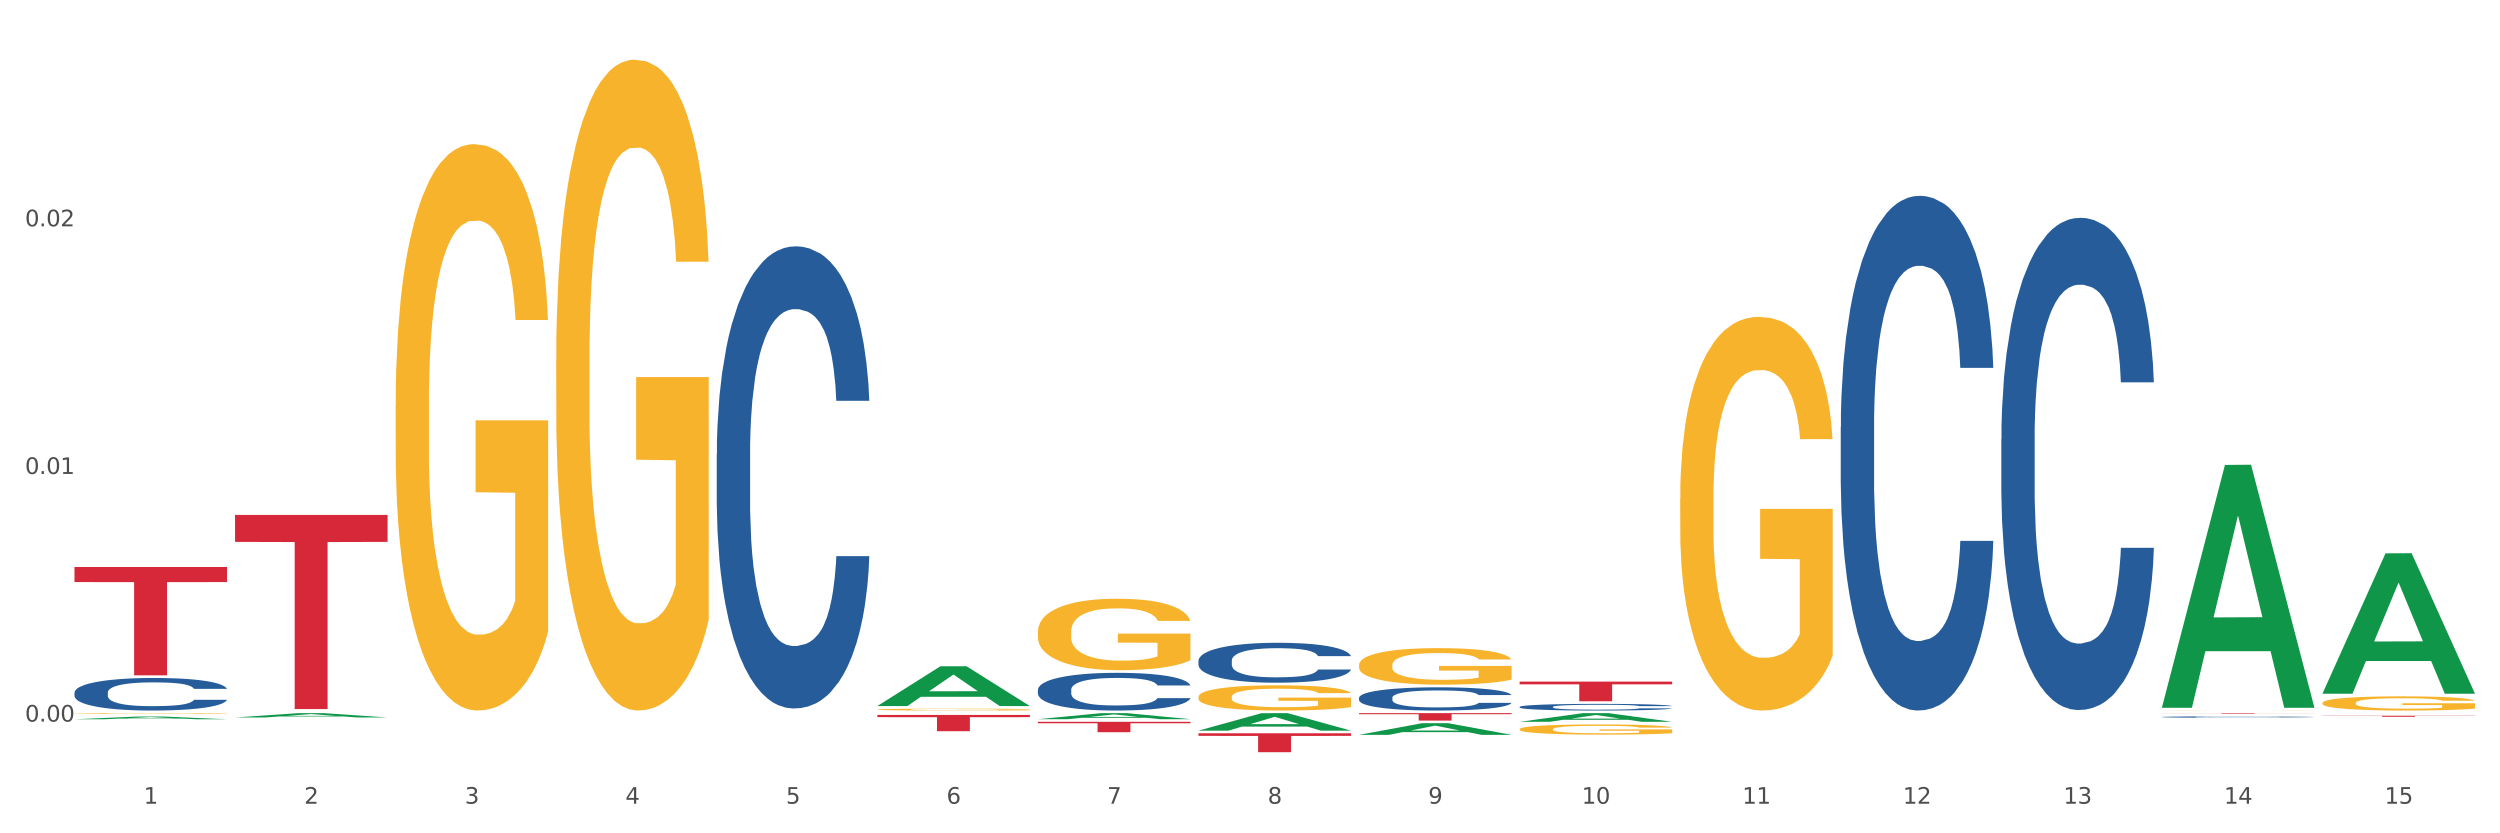
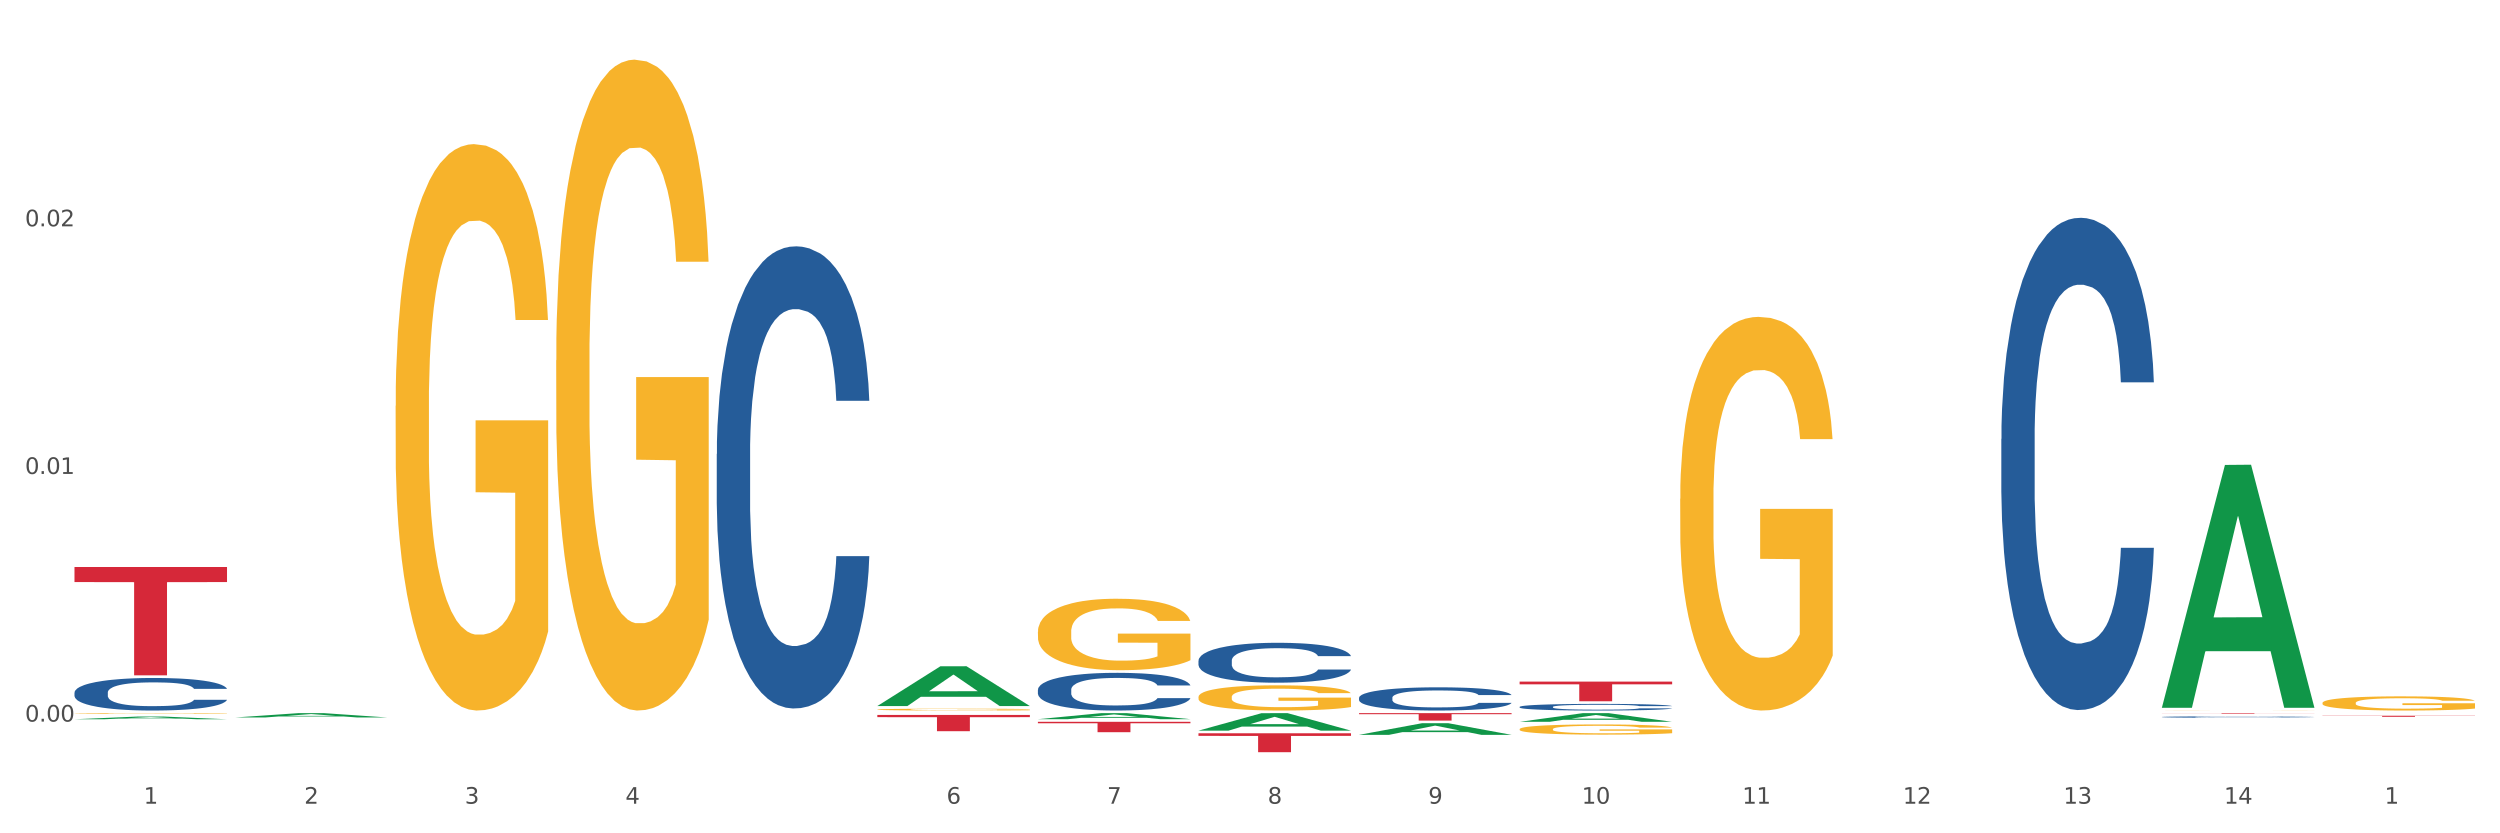
<svg xmlns="http://www.w3.org/2000/svg" xmlns:xlink="http://www.w3.org/1999/xlink" width="1080pt" height="360pt" viewBox="0 0 1080 360" version="1.1">
  <rect x="0" y="0" width="1080" height="360" fill="#333333" stroke="none" />
  <defs>
    <style type="text/css">*{stroke-linejoin: round; stroke-linecap: butt}</style>
  </defs>
  <g id="figure_1">
    <g id="patch_1">
      <path d="M 0 360  L 1080 360  L 1080 0  L 0 0  z " style="fill: #ffffff; stroke: #ffffff; stroke-linejoin: miter" />
    </g>
    <g id="axes_1">
      <g id="matplotlib.axis_1">
        <g id="xtick_1">
          <g id="text_1">
            <g style="fill: #4d4d4d" transform="translate(62.07 347.204) scale(0.096 -0.096)">
              <defs>
                <path id="DejaVuSans-31" d="M 794 531  L 1825 531  L 1825 4091  L 703 3866  L 703 4441  L 1819 4666  L 2450 4666  L 2450 531  L 3481 531  L 3481 0  L 794 0  L 794 531  z " transform="scale(0.016)" />
              </defs>
              <use xlink:href="#DejaVuSans-31" />
            </g>
          </g>
        </g>
        <g id="xtick_2">
          <g id="text_2">
            <g style="fill: #4d4d4d" transform="translate(131.436 347.204) scale(0.096 -0.096)">
              <defs>
                <path id="DejaVuSans-32" d="M 1228 531  L 3431 531  L 3431 0  L 469 0  L 469 531  Q 828 903 1448 1529  Q 2069 2156 2228 2338  Q 2531 2678 2651 2914  Q 2772 3150 2772 3378  Q 2772 3750 2511 3984  Q 2250 4219 1831 4219  Q 1534 4219 1204 4116  Q 875 4013 500 3803  L 500 4441  Q 881 4594 1212 4672  Q 1544 4750 1819 4750  Q 2544 4750 2975 4387  Q 3406 4025 3406 3419  Q 3406 3131 3298 2873  Q 3191 2616 2906 2266  Q 2828 2175 2409 1742  Q 1991 1309 1228 531  z " transform="scale(0.016)" />
              </defs>
              <use xlink:href="#DejaVuSans-32" />
            </g>
          </g>
        </g>
        <g id="xtick_3">
          <g id="text_3">
            <g style="fill: #4d4d4d" transform="translate(200.802 347.204) scale(0.096 -0.096)">
              <defs>
                <path id="DejaVuSans-33" d="M 2597 2516  Q 3050 2419 3304 2112  Q 3559 1806 3559 1356  Q 3559 666 3084 287  Q 2609 -91 1734 -91  Q 1441 -91 1130 -33  Q 819 25 488 141  L 488 750  Q 750 597 1062 519  Q 1375 441 1716 441  Q 2309 441 2620 675  Q 2931 909 2931 1356  Q 2931 1769 2642 2001  Q 2353 2234 1838 2234  L 1294 2234  L 1294 2753  L 1863 2753  Q 2328 2753 2575 2939  Q 2822 3125 2822 3475  Q 2822 3834 2567 4026  Q 2313 4219 1838 4219  Q 1578 4219 1281 4162  Q 984 4106 628 3988  L 628 4550  Q 988 4650 1302 4700  Q 1616 4750 1894 4750  Q 2613 4750 3031 4423  Q 3450 4097 3450 3541  Q 3450 3153 3228 2886  Q 3006 2619 2597 2516  z " transform="scale(0.016)" />
              </defs>
              <use xlink:href="#DejaVuSans-33" />
            </g>
          </g>
        </g>
        <g id="xtick_4">
          <g id="text_4">
            <g style="fill: #4d4d4d" transform="translate(270.169 347.204) scale(0.096 -0.096)">
              <defs>
                <path id="DejaVuSans-34" d="M 2419 4116  L 825 1625  L 2419 1625  L 2419 4116  z M 2253 4666  L 3047 4666  L 3047 1625  L 3713 1625  L 3713 1100  L 3047 1100  L 3047 0  L 2419 0  L 2419 1100  L 313 1100  L 313 1709  L 2253 4666  z " transform="scale(0.016)" />
              </defs>
              <use xlink:href="#DejaVuSans-34" />
            </g>
          </g>
        </g>
        <g id="xtick_5">
          <g id="text_5">
            <g style="fill: #4d4d4d" transform="translate(339.535 347.204) scale(0.096 -0.096)">
              <defs>
-                 <path id="DejaVuSans-35" d="M 691 4666  L 3169 4666  L 3169 4134  L 1269 4134  L 1269 2991  Q 1406 3038 1543 3061  Q 1681 3084 1819 3084  Q 2600 3084 3056 2656  Q 3513 2228 3513 1497  Q 3513 744 3044 326  Q 2575 -91 1722 -91  Q 1428 -91 1123 -41  Q 819 9 494 109  L 494 744  Q 775 591 1075 516  Q 1375 441 1709 441  Q 2250 441 2565 725  Q 2881 1009 2881 1497  Q 2881 1984 2565 2268  Q 2250 2553 1709 2553  Q 1456 2553 1204 2497  Q 953 2441 691 2322  L 691 4666  z " transform="scale(0.016)" />
-               </defs>
+                 </defs>
              <use xlink:href="#DejaVuSans-35" />
            </g>
          </g>
        </g>
        <g id="xtick_6">
          <g id="text_6">
            <g style="fill: #4d4d4d" transform="translate(408.901 347.204) scale(0.096 -0.096)">
              <defs>
                <path id="DejaVuSans-36" d="M 2113 2584  Q 1688 2584 1439 2293  Q 1191 2003 1191 1497  Q 1191 994 1439 701  Q 1688 409 2113 409  Q 2538 409 2786 701  Q 3034 994 3034 1497  Q 3034 2003 2786 2293  Q 2538 2584 2113 2584  z M 3366 4563  L 3366 3988  Q 3128 4100 2886 4159  Q 2644 4219 2406 4219  Q 1781 4219 1451 3797  Q 1122 3375 1075 2522  Q 1259 2794 1537 2939  Q 1816 3084 2150 3084  Q 2853 3084 3261 2657  Q 3669 2231 3669 1497  Q 3669 778 3244 343  Q 2819 -91 2113 -91  Q 1303 -91 875 529  Q 447 1150 447 2328  Q 447 3434 972 4092  Q 1497 4750 2381 4750  Q 2619 4750 2861 4703  Q 3103 4656 3366 4563  z " transform="scale(0.016)" />
              </defs>
              <use xlink:href="#DejaVuSans-36" />
            </g>
          </g>
        </g>
        <g id="xtick_7">
          <g id="text_7">
            <g style="fill: #4d4d4d" transform="translate(478.267 347.204) scale(0.096 -0.096)">
              <defs>
                <path id="DejaVuSans-37" d="M 525 4666  L 3525 4666  L 3525 4397  L 1831 0  L 1172 0  L 2766 4134  L 525 4134  L 525 4666  z " transform="scale(0.016)" />
              </defs>
              <use xlink:href="#DejaVuSans-37" />
            </g>
          </g>
        </g>
        <g id="xtick_8">
          <g id="text_8">
            <g style="fill: #4d4d4d" transform="translate(547.634 347.204) scale(0.096 -0.096)">
              <defs>
                <path id="DejaVuSans-38" d="M 2034 2216  Q 1584 2216 1326 1975  Q 1069 1734 1069 1313  Q 1069 891 1326 650  Q 1584 409 2034 409  Q 2484 409 2743 651  Q 3003 894 3003 1313  Q 3003 1734 2745 1975  Q 2488 2216 2034 2216  z M 1403 2484  Q 997 2584 770 2862  Q 544 3141 544 3541  Q 544 4100 942 4425  Q 1341 4750 2034 4750  Q 2731 4750 3128 4425  Q 3525 4100 3525 3541  Q 3525 3141 3298 2862  Q 3072 2584 2669 2484  Q 3125 2378 3379 2068  Q 3634 1759 3634 1313  Q 3634 634 3220 271  Q 2806 -91 2034 -91  Q 1263 -91 848 271  Q 434 634 434 1313  Q 434 1759 690 2068  Q 947 2378 1403 2484  z M 1172 3481  Q 1172 3119 1398 2916  Q 1625 2713 2034 2713  Q 2441 2713 2670 2916  Q 2900 3119 2900 3481  Q 2900 3844 2670 4047  Q 2441 4250 2034 4250  Q 1625 4250 1398 4047  Q 1172 3844 1172 3481  z " transform="scale(0.016)" />
              </defs>
              <use xlink:href="#DejaVuSans-38" />
            </g>
          </g>
        </g>
        <g id="xtick_9">
          <g id="text_9">
            <g style="fill: #4d4d4d" transform="translate(617 347.204) scale(0.096 -0.096)">
              <defs>
                <path id="DejaVuSans-39" d="M 703 97  L 703 672  Q 941 559 1184 500  Q 1428 441 1663 441  Q 2288 441 2617 861  Q 2947 1281 2994 2138  Q 2813 1869 2534 1725  Q 2256 1581 1919 1581  Q 1219 1581 811 2004  Q 403 2428 403 3163  Q 403 3881 828 4315  Q 1253 4750 1959 4750  Q 2769 4750 3195 4129  Q 3622 3509 3622 2328  Q 3622 1225 3098 567  Q 2575 -91 1691 -91  Q 1453 -91 1209 -44  Q 966 3 703 97  z M 1959 2075  Q 2384 2075 2632 2365  Q 2881 2656 2881 3163  Q 2881 3666 2632 3958  Q 2384 4250 1959 4250  Q 1534 4250 1286 3958  Q 1038 3666 1038 3163  Q 1038 2656 1286 2365  Q 1534 2075 1959 2075  z " transform="scale(0.016)" />
              </defs>
              <use xlink:href="#DejaVuSans-39" />
            </g>
          </g>
        </g>
        <g id="xtick_10">
          <g id="text_10">
            <g style="fill: #4d4d4d" transform="translate(683.312 347.204) scale(0.096 -0.096)">
              <defs>
                <path id="DejaVuSans-30" d="M 2034 4250  Q 1547 4250 1301 3770  Q 1056 3291 1056 2328  Q 1056 1369 1301 889  Q 1547 409 2034 409  Q 2525 409 2770 889  Q 3016 1369 3016 2328  Q 3016 3291 2770 3770  Q 2525 4250 2034 4250  z M 2034 4750  Q 2819 4750 3233 4129  Q 3647 3509 3647 2328  Q 3647 1150 3233 529  Q 2819 -91 2034 -91  Q 1250 -91 836 529  Q 422 1150 422 2328  Q 422 3509 836 4129  Q 1250 4750 2034 4750  z " transform="scale(0.016)" />
              </defs>
              <use xlink:href="#DejaVuSans-31" />
              <use xlink:href="#DejaVuSans-30" transform="translate(63.623 0)" />
            </g>
          </g>
        </g>
        <g id="xtick_11">
          <g id="text_11">
            <g style="fill: #4d4d4d" transform="translate(752.678 347.204) scale(0.096 -0.096)">
              <use xlink:href="#DejaVuSans-31" />
              <use xlink:href="#DejaVuSans-31" transform="translate(63.623 0)" />
            </g>
          </g>
        </g>
        <g id="xtick_12">
          <g id="text_12">
            <g style="fill: #4d4d4d" transform="translate(822.044 347.204) scale(0.096 -0.096)">
              <use xlink:href="#DejaVuSans-31" />
              <use xlink:href="#DejaVuSans-32" transform="translate(63.623 0)" />
            </g>
          </g>
        </g>
        <g id="xtick_13">
          <g id="text_13">
            <g style="fill: #4d4d4d" transform="translate(891.411 347.204) scale(0.096 -0.096)">
              <use xlink:href="#DejaVuSans-31" />
              <use xlink:href="#DejaVuSans-33" transform="translate(63.623 0)" />
            </g>
          </g>
        </g>
        <g id="xtick_14">
          <g id="text_14">
            <g style="fill: #4d4d4d" transform="translate(960.777 347.204) scale(0.096 -0.096)">
              <use xlink:href="#DejaVuSans-31" />
              <use xlink:href="#DejaVuSans-34" transform="translate(63.623 0)" />
            </g>
          </g>
        </g>
        <g id="xtick_15">
          <g id="text_15">
            <g style="fill: #4d4d4d" transform="translate(1030.143 347.204) scale(0.096 -0.096)">
              <use xlink:href="#DejaVuSans-31" />
              <use xlink:href="#DejaVuSans-35" transform="translate(63.623 0)" />
            </g>
          </g>
        </g>
        <g id="xtick_16" />
        <g id="xtick_17" />
        <g id="xtick_18" />
        <g id="xtick_19" />
        <g id="xtick_20" />
        <g id="xtick_21" />
        <g id="xtick_22" />
        <g id="xtick_23" />
        <g id="xtick_24" />
        <g id="xtick_25" />
        <g id="xtick_26" />
        <g id="xtick_27" />
        <g id="xtick_28" />
        <g id="xtick_29" />
      </g>
      <g id="matplotlib.axis_2">
        <g id="ytick_1">
          <g id="text_16">
            <g style="fill: #4d4d4d" transform="translate(10.8 311.731) scale(0.096 -0.096)">
              <defs>
                <path id="DejaVuSans-2e" d="M 684 794  L 1344 794  L 1344 0  L 684 0  L 684 794  z " transform="scale(0.016)" />
              </defs>
              <use xlink:href="#DejaVuSans-30" />
              <use xlink:href="#DejaVuSans-2e" transform="translate(63.623 0)" />
              <use xlink:href="#DejaVuSans-30" transform="translate(95.41 0)" />
              <use xlink:href="#DejaVuSans-30" transform="translate(159.033 0)" />
            </g>
          </g>
        </g>
        <g id="ytick_2">
          <g id="text_17">
            <g style="fill: #4d4d4d" transform="translate(10.8 204.749) scale(0.096 -0.096)">
              <use xlink:href="#DejaVuSans-30" />
              <use xlink:href="#DejaVuSans-2e" transform="translate(63.623 0)" />
              <use xlink:href="#DejaVuSans-30" transform="translate(95.41 0)" />
              <use xlink:href="#DejaVuSans-31" transform="translate(159.033 0)" />
            </g>
          </g>
        </g>
        <g id="ytick_3">
          <g id="text_18">
            <g style="fill: #4d4d4d" transform="translate(10.8 97.767) scale(0.096 -0.096)">
              <use xlink:href="#DejaVuSans-30" />
              <use xlink:href="#DejaVuSans-2e" transform="translate(63.623 0)" />
              <use xlink:href="#DejaVuSans-30" transform="translate(95.41 0)" />
              <use xlink:href="#DejaVuSans-32" transform="translate(159.033 0)" />
            </g>
          </g>
        </g>
        <g id="ytick_4" />
        <g id="ytick_5" />
        <g id="ytick_6" />
      </g>
      <g id="PolyCollection_1">
        <path d="M 32.175 310.718  L 32.243 310.717  L 59.417 309.546  L 70.695 309.545  L 98.073 310.721  L 85.029 310.721  L 79.119 310.447  L 51.061 310.447  L 50.857 310.451  L 45.151 310.721  L 32.175 310.721  L 32.175 310.718  L 54.594 310.283  L 75.586 310.282  L 65.192 309.796  L 65.056 309.793  L 64.92 309.797  L 54.526 310.282  L 54.594 310.283  L 32.175 310.718  z " clip-path="url(#p3dc035a148)" style="fill: #109648" />
        <path d="M 656.471 294.441  L 722.369 294.441  L 722.369 295.623  L 696.447 295.631  L 696.447 302.949  L 682.237 302.949  L 682.237 295.631  L 656.471 295.623  L 656.471 294.449  L 656.471 294.441  z " clip-path="url(#p3dc035a148)" style="fill: #d62839" />
        <path d="M 587.105 308.084  L 653.003 308.084  L 653.003 308.529  L 627.081 308.532  L 627.081 311.288  L 612.871 311.288  L 612.871 308.532  L 587.105 308.529  L 587.105 308.087  L 587.105 308.084  z " clip-path="url(#p3dc035a148)" style="fill: #d62839" />
        <path d="M 517.739 316.77  L 583.636 316.77  L 583.636 317.907  L 557.715 317.914  L 557.715 324.95  L 543.504 324.95  L 543.504 317.914  L 517.739 317.907  L 517.739 316.778  L 517.739 316.77  z " clip-path="url(#p3dc035a148)" style="fill: #d62839" />
        <path d="M 448.372 311.817  L 514.27 311.817  L 514.27 312.44  L 488.348 312.444  L 488.348 316.3  L 474.138 316.3  L 474.138 312.444  L 448.372 312.44  L 448.372 311.821  L 448.372 311.817  z " clip-path="url(#p3dc035a148)" style="fill: #d62839" />
        <path d="M 379.006 308.838  L 444.904 308.838  L 444.904 309.815  L 418.982 309.821  L 418.982 315.867  L 404.772 315.867  L 404.772 309.821  L 379.006 309.815  L 379.006 308.844  L 379.006 308.838  z " clip-path="url(#p3dc035a148)" style="fill: #d62839" />
-         <path d="M 101.541 222.442  L 167.439 222.442  L 167.439 234.097  L 141.517 234.175  L 141.517 306.307  L 127.307 306.307  L 127.307 234.175  L 101.541 234.097  L 101.541 222.521  L 101.541 222.442  z " clip-path="url(#p3dc035a148)" style="fill: #d62839" />
        <path d="M 32.175 244.949  L 98.073 244.949  L 98.073 251.453  L 72.151 251.497  L 72.151 291.754  L 57.941 291.754  L 57.941 251.497  L 32.175 251.453  L 32.175 244.993  L 32.175 244.949  z " clip-path="url(#p3dc035a148)" style="fill: #d62839" />
        <path d="M 309.64 196.121  L 309.718 195.939  L 309.718 190.834  L 309.951 183.905  L 310.808 171.141  L 311.899 161.477  L 313.768 150.172  L 314.781 145.432  L 316.105 140.144  L 318.831 131.574  L 321.947 124.281  L 324.128 120.269  L 325.764 117.716  L 329.425 113.158  L 331.528 111.152  L 333.709 109.511  L 335.578 108.417  L 338.694 107.141  L 341.187 106.594  L 344.069 106.412  L 346.484 106.594  L 349.677 107.323  L 354.351 109.511  L 356.142 110.788  L 358.557 112.976  L 361.05 115.893  L 363.075 118.811  L 365.412 123.004  L 367.826 128.474  L 370.163 135.403  L 371.799 141.785  L 373.123 148.531  L 374.291 156.737  L 375.148 165.671  L 375.538 173.147  L 361.283 173.147  L 360.894 166.4  L 360.115 159.107  L 359.336 154.184  L 358.479 150.172  L 357.155 145.614  L 355.987 142.697  L 354.039 139.232  L 352.248 137.044  L 350.768 135.768  L 348.976 134.674  L 345.159 133.58  L 342.433 133.58  L 340.719 133.944  L 338.616 134.856  L 336.825 136.132  L 334.722 138.321  L 333.086 140.691  L 331.45 143.791  L 330.515 145.979  L 329.113 149.99  L 328.179 153.272  L 326.932 158.925  L 326.231 162.936  L 324.985 173.329  L 324.44 180.987  L 324.206 186.275  L 324.05 192.11  L 324.05 220.554  L 324.518 233.318  L 324.907 238.788  L 325.53 244.988  L 326.699 253.01  L 328.412 260.851  L 330.204 266.503  L 331.684 269.968  L 333.086 272.52  L 334.488 274.526  L 336.202 276.349  L 337.604 277.443  L 339.707 278.537  L 342.199 279.084  L 344.147 279.084  L 348.119 278.173  L 349.911 277.261  L 351.624 275.985  L 353.494 273.979  L 354.974 271.791  L 355.831 270.15  L 357.233 266.686  L 358.323 263.039  L 359.258 258.845  L 359.881 255.198  L 360.582 249.728  L 361.127 243.529  L 361.283 240.247  L 375.538 240.247  L 375.226 246.811  L 374.681 253.193  L 373.59 261.763  L 372.734 266.686  L 371.409 272.703  L 370.007 277.808  L 368.06 283.461  L 366.268 287.654  L 364.399 291.301  L 362.374 294.583  L 358.713 299.142  L 357.389 300.418  L 354.584 302.606  L 352.403 303.882  L 349.21 305.159  L 345.938 305.888  L 342.511 306.07  L 339.473 305.706  L 336.124 304.612  L 334.021 303.518  L 331.684 301.877  L 328.957 299.324  L 326.387 296.224  L 323.972 292.577  L 321.713 288.384  L 319.61 283.643  L 316.884 275.802  L 314.859 268.144  L 313.379 261.033  L 312.366 255.016  L 311.354 247.358  L 310.808 242.07  L 309.951 229.307  L 309.64 217.455  L 309.64 196.121  z " clip-path="url(#p3dc035a148)" style="fill: #255c99" />
        <path d="M 1003.302 303.656  L 1003.38 303.651  L 1003.38 303.449  L 1003.535 303.275  L 1004.314 302.855  L 1005.481 302.508  L 1006.336 302.324  L 1007.192 302.172  L 1008.204 302.021  L 1009.448 301.864  L 1011.705 301.635  L 1013.105 301.517  L 1014.817 301.394  L 1017.929 301.215  L 1020.185 301.114  L 1022.519 301.03  L 1026.331 300.929  L 1028.821 300.884  L 1031.466 300.851  L 1034.656 300.828  L 1037.068 300.823  L 1042.358 300.84  L 1046.871 300.89  L 1049.049 300.929  L 1051.85 300.996  L 1053.328 301.041  L 1055.74 301.131  L 1058.23 301.248  L 1059.942 301.349  L 1062.509 301.54  L 1064.454 301.73  L 1066.244 301.965  L 1067.177 302.128  L 1067.877 302.279  L 1068.5 302.452  L 1069.122 302.727  L 1055.118 302.727  L 1054.573 302.531  L 1053.717 302.346  L 1052.473 302.167  L 1051.383 302.055  L 1049.516 301.915  L 1047.805 301.825  L 1046.015 301.758  L 1043.837 301.702  L 1042.125 301.674  L 1039.713 301.652  L 1034.967 301.657  L 1031.777 301.702  L 1029.599 301.758  L 1028.199 301.808  L 1026.954 301.864  L 1025.553 301.943  L 1023.919 302.06  L 1022.752 302.167  L 1021.585 302.301  L 1020.652 302.435  L 1019.796 302.592  L 1019.096 302.76  L 1018.551 302.934  L 1018.084 303.147  L 1017.695 303.499  L 1017.695 304.267  L 1017.851 304.44  L 1018.24 304.67  L 1018.707 304.843  L 1019.485 305.05  L 1020.185 305.19  L 1021.508 305.392  L 1022.986 305.56  L 1024.153 305.666  L 1025.32 305.756  L 1027.343 305.879  L 1029.599 305.98  L 1031.544 306.042  L 1034.189 306.098  L 1035.979 306.12  L 1037.535 306.131  L 1041.347 306.131  L 1044.07 306.114  L 1047.104 306.075  L 1049.438 306.025  L 1051.383 305.963  L 1053.562 305.862  L 1054.962 305.767  L 1054.962 304.597  L 1037.846 304.591  L 1037.846 303.813  L 1069.2 303.813  L 1069.2 306.098  L 1067.877 306.215  L 1066.399 306.322  L 1064.843 306.417  L 1062.509 306.534  L 1059.708 306.646  L 1057.219 306.725  L 1054.573 306.792  L 1051.461 306.854  L 1047.416 306.91  L 1044.926 306.932  L 1041.814 306.949  L 1038.157 306.954  L 1034.967 306.943  L 1031.855 306.915  L 1028.588 306.865  L 1025.398 306.792  L 1022.986 306.719  L 1020.574 306.63  L 1018.007 306.512  L 1015.984 306.4  L 1014.428 306.299  L 1012.716 306.17  L 1010.849 306.002  L 1009.448 305.851  L 1008.204 305.694  L 1006.881 305.493  L 1005.947 305.319  L 1005.014 305.101  L 1004.469 304.939  L 1003.847 304.687  L 1003.38 304.334  L 1003.302 303.656  z " clip-path="url(#p3dc035a148)" style="fill: #f7b32b" />
        <path d="M 933.936 306.923  L 934.014 306.923  L 934.014 306.921  L 934.169 306.919  L 934.947 306.915  L 936.114 306.912  L 936.97 306.91  L 937.826 306.909  L 938.837 306.907  L 940.082 306.906  L 942.338 306.903  L 943.739 306.902  L 945.45 306.901  L 948.563 306.899  L 950.819 306.898  L 953.153 306.898  L 956.965 306.897  L 959.455 306.896  L 962.1 306.896  L 965.29 306.896  L 967.702 306.896  L 972.992 306.896  L 977.505 306.896  L 979.683 306.897  L 982.484 306.897  L 983.962 306.898  L 986.374 306.899  L 988.864 306.9  L 990.575 306.901  L 993.143 306.902  L 995.088 306.904  L 996.877 306.907  L 997.811 306.908  L 998.511 306.91  L 999.134 306.911  L 999.756 306.914  L 985.752 306.914  L 985.207 306.912  L 984.351 306.91  L 983.106 306.908  L 982.017 306.907  L 980.15 306.906  L 978.438 306.905  L 976.649 306.905  L 974.47 306.904  L 972.759 306.904  L 970.347 306.904  L 965.601 306.904  L 962.411 306.904  L 960.233 306.905  L 958.832 306.905  L 957.588 306.906  L 956.187 306.906  L 954.553 306.907  L 953.386 306.908  L 952.219 306.91  L 951.286 306.911  L 950.43 306.913  L 949.73 306.914  L 949.185 306.916  L 948.718 306.918  L 948.329 306.921  L 948.329 306.929  L 948.485 306.93  L 948.874 306.932  L 949.341 306.934  L 950.119 306.936  L 950.819 306.937  L 952.141 306.939  L 953.62 306.941  L 954.787 306.942  L 955.954 306.943  L 957.977 306.944  L 960.233 306.945  L 962.178 306.946  L 964.823 306.946  L 966.613 306.946  L 968.169 306.946  L 971.981 306.946  L 974.704 306.946  L 977.738 306.946  L 980.072 306.945  L 982.017 306.945  L 984.196 306.944  L 985.596 306.943  L 985.596 306.932  L 968.48 306.932  L 968.48 306.924  L 999.834 306.924  L 999.834 306.946  L 998.511 306.947  L 997.033 306.948  L 995.477 306.949  L 993.143 306.95  L 990.342 306.951  L 987.852 306.952  L 985.207 306.953  L 982.095 306.953  L 978.049 306.954  L 975.56 306.954  L 972.448 306.954  L 968.791 306.954  L 965.601 306.954  L 962.489 306.954  L 959.221 306.953  L 956.032 306.953  L 953.62 306.952  L 951.208 306.951  L 948.64 306.95  L 946.618 306.949  L 945.061 306.948  L 943.35 306.947  L 941.483 306.945  L 940.082 306.944  L 938.837 306.942  L 937.515 306.94  L 936.581 306.939  L 935.648 306.937  L 935.103 306.935  L 934.48 306.933  L 934.014 306.929  L 933.936 306.923  z " clip-path="url(#p3dc035a148)" style="fill: #f7b32b" />
        <path d="M 725.837 215.475  L 725.915 215.32  L 725.915 209.729  L 726.071 204.914  L 726.849 193.266  L 728.016 183.636  L 728.871 178.511  L 729.727 174.318  L 730.739 170.124  L 731.984 165.776  L 734.24 159.408  L 735.64 156.146  L 737.352 152.729  L 740.464 147.759  L 742.72 144.964  L 745.054 142.634  L 748.866 139.838  L 751.356 138.596  L 754.001 137.664  L 757.191 137.043  L 759.603 136.887  L 764.894 137.353  L 769.406 138.751  L 771.585 139.838  L 774.385 141.702  L 775.864 142.945  L 778.275 145.43  L 780.765 148.691  L 782.477 151.487  L 785.044 156.767  L 786.989 162.048  L 788.779 168.571  L 789.712 173.075  L 790.412 177.269  L 791.035 182.083  L 791.657 189.694  L 777.653 189.694  L 777.108 184.258  L 776.253 179.132  L 775.008 174.162  L 773.919 171.056  L 772.051 167.173  L 770.34 164.688  L 768.55 162.825  L 766.372 161.271  L 764.66 160.495  L 762.248 159.874  L 757.502 160.029  L 754.313 161.271  L 752.134 162.825  L 750.734 164.222  L 749.489 165.776  L 748.088 167.95  L 746.455 171.211  L 745.288 174.162  L 744.121 177.89  L 743.187 181.617  L 742.331 185.966  L 741.631 190.625  L 741.086 195.44  L 740.62 201.342  L 740.23 211.127  L 740.23 232.404  L 740.386 237.219  L 740.775 243.587  L 741.242 248.402  L 742.02 254.148  L 742.72 258.031  L 744.043 263.622  L 745.521 268.282  L 746.688 271.233  L 747.855 273.718  L 749.878 277.134  L 752.134 279.93  L 754.079 281.638  L 756.724 283.192  L 758.514 283.813  L 760.07 284.123  L 763.882 284.123  L 766.605 283.658  L 769.639 282.57  L 771.974 281.173  L 773.919 279.464  L 776.097 276.668  L 777.497 274.028  L 777.497 241.568  L 760.381 241.413  L 760.381 219.824  L 791.735 219.824  L 791.735 283.192  L 790.412 286.453  L 788.934 289.404  L 787.378 292.044  L 785.044 295.306  L 782.243 298.412  L 779.754 300.587  L 777.108 302.45  L 773.996 304.159  L 769.951 305.712  L 767.461 306.333  L 764.349 306.799  L 760.692 306.954  L 757.502 306.644  L 754.39 305.867  L 751.123 304.469  L 747.933 302.45  L 745.521 300.431  L 743.109 297.946  L 740.542 294.685  L 738.519 291.578  L 736.963 288.783  L 735.251 285.211  L 733.384 280.551  L 731.984 276.358  L 730.739 272.009  L 729.416 266.418  L 728.482 261.603  L 727.549 255.546  L 727.004 251.042  L 726.382 244.053  L 725.915 234.268  L 725.837 215.475  z " clip-path="url(#p3dc035a148)" style="fill: #f7b32b" />
        <path d="M 656.471 314.996  L 656.549 314.992  L 656.549 314.847  L 656.704 314.723  L 657.482 314.421  L 658.649 314.172  L 659.505 314.039  L 660.361 313.93  L 661.372 313.822  L 662.617 313.709  L 664.874 313.544  L 666.274 313.46  L 667.986 313.371  L 671.098 313.243  L 673.354 313.17  L 675.688 313.11  L 679.5 313.037  L 681.99 313.005  L 684.635 312.981  L 687.825 312.965  L 690.237 312.961  L 695.527 312.973  L 700.04 313.009  L 702.218 313.037  L 705.019 313.086  L 706.497 313.118  L 708.909 313.182  L 711.399 313.267  L 713.111 313.339  L 715.678 313.476  L 717.623 313.613  L 719.412 313.782  L 720.346 313.898  L 721.046 314.007  L 721.669 314.131  L 722.291 314.329  L 708.287 314.329  L 707.742 314.188  L 706.886 314.055  L 705.642 313.926  L 704.552 313.846  L 702.685 313.745  L 700.973 313.681  L 699.184 313.633  L 697.006 313.592  L 695.294 313.572  L 692.882 313.556  L 688.136 313.56  L 684.946 313.592  L 682.768 313.633  L 681.367 313.669  L 680.123 313.709  L 678.722 313.765  L 677.088 313.85  L 675.921 313.926  L 674.754 314.023  L 673.821 314.119  L 672.965 314.232  L 672.265 314.353  L 671.72 314.477  L 671.253 314.63  L 670.864 314.884  L 670.864 315.435  L 671.02 315.559  L 671.409 315.724  L 671.876 315.849  L 672.654 315.998  L 673.354 316.098  L 674.677 316.243  L 676.155 316.364  L 677.322 316.44  L 678.489 316.505  L 680.512 316.593  L 682.768 316.666  L 684.713 316.71  L 687.358 316.75  L 689.148 316.766  L 690.704 316.774  L 694.516 316.774  L 697.239 316.762  L 700.273 316.734  L 702.607 316.698  L 704.552 316.653  L 706.731 316.581  L 708.131 316.513  L 708.131 315.672  L 691.015 315.668  L 691.015 315.109  L 722.369 315.109  L 722.369 316.75  L 721.046 316.834  L 719.568 316.911  L 718.012 316.979  L 715.678 317.064  L 712.877 317.144  L 710.387 317.201  L 707.742 317.249  L 704.63 317.293  L 700.584 317.333  L 698.095 317.349  L 694.983 317.361  L 691.326 317.365  L 688.136 317.357  L 685.024 317.337  L 681.756 317.301  L 678.567 317.249  L 676.155 317.196  L 673.743 317.132  L 671.175 317.048  L 669.153 316.967  L 667.597 316.895  L 665.885 316.802  L 664.018 316.682  L 662.617 316.573  L 661.372 316.46  L 660.05 316.316  L 659.116 316.191  L 658.183 316.034  L 657.638 315.917  L 657.016 315.736  L 656.549 315.483  L 656.471 314.996  z " clip-path="url(#p3dc035a148)" style="fill: #f7b32b" />
        <path d="M 933.936 308.084  L 999.834 308.084  L 999.834 308.119  L 973.912 308.119  L 973.912 308.337  L 959.702 308.337  L 959.702 308.119  L 933.936 308.119  L 933.936 308.084  L 933.936 308.084  z " clip-path="url(#p3dc035a148)" style="fill: #d62839" />
-         <path d="M 587.105 287.291  L 587.183 287.276  L 587.183 286.757  L 587.338 286.31  L 588.116 285.228  L 589.283 284.333  L 590.139 283.857  L 590.995 283.468  L 592.006 283.078  L 593.251 282.674  L 595.507 282.083  L 596.908 281.78  L 598.619 281.463  L 601.731 281.001  L 603.988 280.741  L 606.322 280.525  L 610.134 280.265  L 612.624 280.15  L 615.269 280.063  L 618.459 280.006  L 620.871 279.991  L 626.161 280.034  L 630.674 280.164  L 632.852 280.265  L 635.653 280.438  L 637.131 280.554  L 639.543 280.785  L 642.033 281.088  L 643.744 281.347  L 646.312 281.838  L 648.257 282.328  L 650.046 282.934  L 650.98 283.352  L 651.68 283.742  L 652.302 284.189  L 652.925 284.896  L 638.921 284.896  L 638.376 284.391  L 637.52 283.915  L 636.275 283.453  L 635.186 283.165  L 633.319 282.804  L 631.607 282.573  L 629.818 282.4  L 627.639 282.256  L 625.928 282.184  L 623.516 282.126  L 618.77 282.141  L 615.58 282.256  L 613.402 282.4  L 612.001 282.53  L 610.756 282.674  L 609.356 282.876  L 607.722 283.179  L 606.555 283.453  L 605.388 283.8  L 604.455 284.146  L 603.599 284.55  L 602.898 284.983  L 602.354 285.43  L 601.887 285.978  L 601.498 286.887  L 601.498 288.863  L 601.654 289.31  L 602.043 289.902  L 602.509 290.349  L 603.287 290.883  L 603.988 291.243  L 605.31 291.763  L 606.789 292.196  L 607.956 292.47  L 609.123 292.701  L 611.145 293.018  L 613.402 293.278  L 615.347 293.436  L 617.992 293.581  L 619.781 293.638  L 621.337 293.667  L 625.15 293.667  L 627.873 293.624  L 630.907 293.523  L 633.241 293.393  L 635.186 293.234  L 637.365 292.975  L 638.765 292.729  L 638.765 289.714  L 621.649 289.7  L 621.649 287.695  L 653.003 287.695  L 653.003 293.581  L 651.68 293.883  L 650.202 294.158  L 648.646 294.403  L 646.312 294.706  L 643.511 294.994  L 641.021 295.196  L 638.376 295.369  L 635.264 295.528  L 631.218 295.672  L 628.729 295.73  L 625.617 295.773  L 621.96 295.788  L 618.77 295.759  L 615.658 295.687  L 612.39 295.557  L 609.2 295.369  L 606.789 295.182  L 604.377 294.951  L 601.809 294.648  L 599.786 294.36  L 598.23 294.1  L 596.519 293.768  L 594.652 293.335  L 593.251 292.946  L 592.006 292.542  L 590.684 292.022  L 589.75 291.575  L 588.816 291.013  L 588.272 290.594  L 587.649 289.945  L 587.183 289.036  L 587.105 287.291  z " clip-path="url(#p3dc035a148)" style="fill: #f7b32b" />
        <path d="M 448.372 272.922  L 448.45 272.894  L 448.45 271.879  L 448.606 271.005  L 449.384 268.89  L 450.551 267.141  L 451.407 266.211  L 452.262 265.449  L 453.274 264.688  L 454.519 263.898  L 456.775 262.742  L 458.175 262.15  L 459.887 261.53  L 462.999 260.627  L 465.255 260.12  L 467.589 259.697  L 471.402 259.189  L 473.891 258.963  L 476.536 258.794  L 479.726 258.681  L 482.138 258.653  L 487.429 258.738  L 491.941 258.992  L 494.12 259.189  L 496.92 259.527  L 498.399 259.753  L 500.811 260.204  L 503.3 260.796  L 505.012 261.304  L 507.579 262.263  L 509.524 263.222  L 511.314 264.406  L 512.247 265.224  L 512.948 265.985  L 513.57 266.859  L 514.192 268.241  L 500.188 268.241  L 499.644 267.254  L 498.788 266.324  L 497.543 265.421  L 496.454 264.857  L 494.586 264.152  L 492.875 263.701  L 491.085 263.363  L 488.907 263.081  L 487.195 262.94  L 484.783 262.827  L 480.038 262.855  L 476.848 263.081  L 474.669 263.363  L 473.269 263.616  L 472.024 263.898  L 470.624 264.293  L 468.99 264.885  L 467.823 265.421  L 466.656 266.098  L 465.722 266.775  L 464.866 267.564  L 464.166 268.41  L 463.621 269.285  L 463.155 270.356  L 462.766 272.133  L 462.766 275.996  L 462.921 276.87  L 463.31 278.027  L 463.777 278.901  L 464.555 279.944  L 465.255 280.649  L 466.578 281.664  L 468.056 282.51  L 469.223 283.046  L 470.39 283.497  L 472.413 284.118  L 474.669 284.625  L 476.614 284.936  L 479.26 285.218  L 481.049 285.33  L 482.605 285.387  L 486.417 285.387  L 489.14 285.302  L 492.175 285.105  L 494.509 284.851  L 496.454 284.541  L 498.632 284.033  L 500.033 283.554  L 500.033 277.66  L 482.916 277.632  L 482.916 273.712  L 514.27 273.712  L 514.27 285.218  L 512.948 285.81  L 511.469 286.346  L 509.913 286.825  L 507.579 287.417  L 504.778 287.981  L 502.289 288.376  L 499.644 288.714  L 496.531 289.025  L 492.486 289.307  L 489.996 289.419  L 486.884 289.504  L 483.227 289.532  L 480.038 289.476  L 476.925 289.335  L 473.658 289.081  L 470.468 288.714  L 468.056 288.348  L 465.644 287.897  L 463.077 287.304  L 461.054 286.74  L 459.498 286.233  L 457.786 285.584  L 455.919 284.738  L 454.519 283.977  L 453.274 283.187  L 451.951 282.172  L 451.018 281.298  L 450.084 280.198  L 449.539 279.38  L 448.917 278.111  L 448.45 276.335  L 448.372 272.922  z " clip-path="url(#p3dc035a148)" style="fill: #f7b32b" />
        <path d="M 379.006 306.522  L 379.084 306.521  L 379.084 306.495  L 379.24 306.472  L 380.018 306.417  L 381.185 306.372  L 382.04 306.348  L 382.896 306.328  L 383.908 306.308  L 385.152 306.287  L 387.409 306.257  L 388.809 306.242  L 390.521 306.226  L 393.633 306.202  L 395.889 306.189  L 398.223 306.178  L 402.035 306.165  L 404.525 306.159  L 407.17 306.155  L 410.36 306.152  L 412.772 306.151  L 418.062 306.153  L 422.575 306.16  L 424.753 306.165  L 427.554 306.174  L 429.032 306.179  L 431.444 306.191  L 433.934 306.207  L 435.646 306.22  L 438.213 306.245  L 440.158 306.27  L 441.948 306.301  L 442.881 306.322  L 443.581 306.342  L 444.204 306.364  L 444.826 306.4  L 430.822 306.4  L 430.277 306.375  L 429.422 306.35  L 428.177 306.327  L 427.087 306.312  L 425.22 306.294  L 423.509 306.282  L 421.719 306.273  L 419.541 306.266  L 417.829 306.262  L 415.417 306.259  L 410.671 306.26  L 407.481 306.266  L 405.303 306.273  L 403.903 306.28  L 402.658 306.287  L 401.257 306.298  L 399.624 306.313  L 398.456 306.327  L 397.289 306.345  L 396.356 306.362  L 395.5 306.383  L 394.8 306.405  L 394.255 306.428  L 393.788 306.455  L 393.399 306.502  L 393.399 306.602  L 393.555 306.625  L 393.944 306.655  L 394.411 306.678  L 395.189 306.705  L 395.889 306.723  L 397.212 306.75  L 398.69 306.772  L 399.857 306.786  L 401.024 306.797  L 403.047 306.813  L 405.303 306.827  L 407.248 306.835  L 409.893 306.842  L 411.683 306.845  L 413.239 306.846  L 417.051 306.846  L 419.774 306.844  L 422.808 306.839  L 425.142 306.833  L 427.087 306.824  L 429.266 306.811  L 430.666 306.799  L 430.666 306.645  L 413.55 306.645  L 413.55 306.543  L 444.904 306.543  L 444.904 306.842  L 443.581 306.857  L 442.103 306.871  L 440.547 306.884  L 438.213 306.899  L 435.412 306.914  L 432.923 306.924  L 430.277 306.933  L 427.165 306.941  L 423.12 306.948  L 420.63 306.951  L 417.518 306.954  L 413.861 306.954  L 410.671 306.953  L 407.559 306.949  L 404.292 306.943  L 401.102 306.933  L 398.69 306.924  L 396.278 306.912  L 393.711 306.896  L 391.688 306.882  L 390.132 306.868  L 388.42 306.852  L 386.553 306.83  L 385.152 306.81  L 383.908 306.789  L 382.585 306.763  L 381.651 306.74  L 380.718 306.711  L 380.173 306.69  L 379.551 306.657  L 379.084 306.611  L 379.006 306.522  z " clip-path="url(#p3dc035a148)" style="fill: #f7b32b" />
        <path d="M 240.274 155.7  L 240.351 155.443  L 240.351 146.198  L 240.507 138.237  L 241.285 118.978  L 242.452 103.056  L 243.308 94.582  L 244.164 87.648  L 245.175 80.714  L 246.42 73.524  L 248.676 62.995  L 250.077 57.603  L 251.788 51.953  L 254.9 43.735  L 257.157 39.113  L 259.491 35.261  L 263.303 30.639  L 265.793 28.584  L 268.438 27.043  L 271.628 26.016  L 274.04 25.759  L 279.33 26.53  L 283.843 28.841  L 286.021 30.639  L 288.822 33.72  L 290.3 35.775  L 292.712 39.883  L 295.202 45.276  L 296.913 49.899  L 299.481 58.63  L 301.426 67.361  L 303.215 78.146  L 304.149 85.594  L 304.849 92.527  L 305.471 100.488  L 306.094 113.071  L 292.089 113.071  L 291.545 104.083  L 290.689 95.609  L 289.444 87.391  L 288.355 82.255  L 286.488 75.835  L 284.776 71.727  L 282.987 68.645  L 280.808 66.077  L 279.097 64.793  L 276.685 63.766  L 271.939 64.023  L 268.749 66.077  L 266.571 68.645  L 265.17 70.956  L 263.925 73.524  L 262.525 77.119  L 260.891 82.512  L 259.724 87.391  L 258.557 93.554  L 257.623 99.718  L 256.768 106.908  L 256.067 114.612  L 255.523 122.573  L 255.056 132.331  L 254.667 148.509  L 254.667 183.691  L 254.823 191.652  L 255.212 202.18  L 255.678 210.141  L 256.456 219.643  L 257.157 226.063  L 258.479 235.307  L 259.957 243.011  L 261.124 247.891  L 262.291 251.999  L 264.314 257.649  L 266.571 262.271  L 268.516 265.096  L 271.161 267.664  L 272.95 268.691  L 274.506 269.205  L 278.319 269.205  L 281.042 268.435  L 284.076 266.637  L 286.41 264.326  L 288.355 261.501  L 290.533 256.879  L 291.934 252.513  L 291.934 198.842  L 274.818 198.585  L 274.818 162.89  L 306.172 162.89  L 306.172 267.664  L 304.849 273.057  L 303.371 277.936  L 301.815 282.302  L 299.481 287.694  L 296.68 292.83  L 294.19 296.426  L 291.545 299.507  L 288.433 302.332  L 284.387 304.9  L 281.897 305.927  L 278.785 306.698  L 275.129 306.954  L 271.939 306.441  L 268.827 305.157  L 265.559 302.846  L 262.369 299.507  L 259.957 296.169  L 257.546 292.06  L 254.978 286.667  L 252.955 281.531  L 251.399 276.909  L 249.688 271.002  L 247.82 263.299  L 246.42 256.365  L 245.175 249.175  L 243.853 239.93  L 242.919 231.969  L 241.985 221.954  L 241.441 214.507  L 240.818 202.951  L 240.351 186.772  L 240.274 155.7  z " clip-path="url(#p3dc035a148)" style="fill: #f7b32b" />
        <path d="M 170.907 175.328  L 170.985 175.105  L 170.985 167.06  L 171.141 160.132  L 171.919 143.372  L 173.086 129.516  L 173.942 122.142  L 174.798 116.108  L 175.809 110.074  L 177.054 103.817  L 179.31 94.654  L 180.71 89.961  L 182.422 85.045  L 185.534 77.894  L 187.79 73.871  L 190.124 70.519  L 193.937 66.497  L 196.426 64.709  L 199.072 63.368  L 202.261 62.474  L 204.673 62.251  L 209.964 62.921  L 214.476 64.932  L 216.655 66.497  L 219.456 69.178  L 220.934 70.966  L 223.346 74.542  L 225.835 79.235  L 227.547 83.257  L 230.114 90.855  L 232.059 98.453  L 233.849 107.839  L 234.783 114.32  L 235.483 120.354  L 236.105 127.281  L 236.728 138.232  L 222.723 138.232  L 222.179 130.41  L 221.323 123.035  L 220.078 115.884  L 218.989 111.415  L 217.122 105.828  L 215.41 102.252  L 213.62 99.571  L 211.442 97.336  L 209.73 96.219  L 207.319 95.325  L 202.573 95.548  L 199.383 97.336  L 197.204 99.571  L 195.804 101.582  L 194.559 103.817  L 193.159 106.945  L 191.525 111.638  L 190.358 115.884  L 189.191 121.248  L 188.257 126.611  L 187.401 132.868  L 186.701 139.573  L 186.157 146.5  L 185.69 154.992  L 185.301 169.071  L 185.301 199.687  L 185.456 206.615  L 185.845 215.777  L 186.312 222.705  L 187.09 230.973  L 187.79 236.56  L 189.113 244.605  L 190.591 251.309  L 191.758 255.555  L 192.925 259.131  L 194.948 264.047  L 197.204 268.07  L 199.149 270.528  L 201.795 272.763  L 203.584 273.657  L 205.14 274.104  L 208.952 274.104  L 211.675 273.433  L 214.71 271.869  L 217.044 269.858  L 218.989 267.399  L 221.167 263.377  L 222.568 259.578  L 222.568 212.872  L 205.451 212.648  L 205.451 181.586  L 236.805 181.586  L 236.805 272.763  L 235.483 277.456  L 234.004 281.702  L 232.448 285.501  L 230.114 290.194  L 227.314 294.663  L 224.824 297.792  L 222.179 300.474  L 219.067 302.932  L 215.021 305.167  L 212.531 306.06  L 209.419 306.731  L 205.763 306.954  L 202.573 306.507  L 199.461 305.39  L 196.193 303.379  L 193.003 300.474  L 190.591 297.568  L 188.179 293.993  L 185.612 289.3  L 183.589 284.83  L 182.033 280.808  L 180.321 275.668  L 178.454 268.964  L 177.054 262.93  L 175.809 256.673  L 174.486 248.628  L 173.553 241.7  L 172.619 232.985  L 172.074 226.504  L 171.452 216.447  L 170.985 202.369  L 170.907 175.328  z " clip-path="url(#p3dc035a148)" style="fill: #f7b32b" />
        <path d="M 32.175 308.237  L 32.253 308.237  L 32.253 308.226  L 32.408 308.216  L 33.186 308.194  L 34.353 308.175  L 35.209 308.165  L 36.065 308.157  L 37.076 308.149  L 38.321 308.14  L 40.578 308.128  L 41.978 308.121  L 43.69 308.115  L 46.802 308.105  L 49.058 308.099  L 51.392 308.095  L 55.204 308.089  L 57.694 308.087  L 60.339 308.085  L 63.529 308.084  L 65.941 308.084  L 71.231 308.085  L 75.744 308.087  L 77.922 308.089  L 80.723 308.093  L 82.201 308.095  L 84.613 308.1  L 87.103 308.107  L 88.815 308.112  L 91.382 308.122  L 93.327 308.133  L 95.116 308.146  L 96.05 308.154  L 96.75 308.162  L 97.373 308.172  L 97.995 308.187  L 83.991 308.187  L 83.446 308.176  L 82.59 308.166  L 81.346 308.156  L 80.256 308.15  L 78.389 308.143  L 76.677 308.138  L 74.888 308.134  L 72.71 308.131  L 70.998 308.13  L 68.586 308.129  L 63.84 308.129  L 60.65 308.131  L 58.472 308.134  L 57.071 308.137  L 55.827 308.14  L 54.426 308.144  L 52.792 308.151  L 51.625 308.156  L 50.458 308.164  L 49.525 308.171  L 48.669 308.179  L 47.969 308.189  L 47.424 308.198  L 46.957 308.209  L 46.568 308.229  L 46.568 308.27  L 46.724 308.28  L 47.113 308.292  L 47.58 308.301  L 48.358 308.313  L 49.058 308.32  L 50.381 308.331  L 51.859 308.34  L 53.026 308.346  L 54.193 308.351  L 56.216 308.357  L 58.472 308.363  L 60.417 308.366  L 63.062 308.369  L 64.852 308.37  L 66.408 308.371  L 70.22 308.371  L 72.943 308.37  L 75.977 308.368  L 78.311 308.365  L 80.256 308.362  L 82.435 308.357  L 83.835 308.351  L 83.835 308.288  L 66.719 308.288  L 66.719 308.246  L 98.073 308.246  L 98.073 308.369  L 96.75 308.376  L 95.272 308.381  L 93.716 308.387  L 91.382 308.393  L 88.581 308.399  L 86.091 308.403  L 83.446 308.407  L 80.334 308.41  L 76.288 308.413  L 73.799 308.414  L 70.687 308.415  L 67.03 308.416  L 63.84 308.415  L 60.728 308.414  L 57.461 308.411  L 54.271 308.407  L 51.859 308.403  L 49.447 308.398  L 46.879 308.392  L 44.857 308.386  L 43.301 308.38  L 41.589 308.373  L 39.722 308.364  L 38.321 308.356  L 37.076 308.347  L 35.754 308.337  L 34.82 308.327  L 33.887 308.315  L 33.342 308.307  L 32.72 308.293  L 32.253 308.274  L 32.175 308.237  z " clip-path="url(#p3dc035a148)" style="fill: #f7b32b" />
        <path d="M 933.936 309.735  L 934.014 309.735  L 934.014 309.72  L 934.247 309.699  L 935.104 309.661  L 936.195 309.632  L 938.064 309.598  L 939.077 309.584  L 940.401 309.568  L 943.127 309.542  L 946.243 309.52  L 948.424 309.508  L 950.06 309.5  L 953.721 309.487  L 955.824 309.481  L 958.005 309.476  L 959.874 309.473  L 962.99 309.469  L 965.483 309.467  L 968.365 309.467  L 970.779 309.467  L 973.973 309.469  L 978.647 309.476  L 980.438 309.48  L 982.853 309.486  L 985.346 309.495  L 987.371 309.504  L 989.708 309.516  L 992.122 309.533  L 994.459 309.553  L 996.095 309.573  L 997.419 309.593  L 998.587 309.617  L 999.444 309.644  L 999.834 309.667  L 985.579 309.667  L 985.19 309.646  L 984.411 309.625  L 983.632 309.61  L 982.775 309.598  L 981.451 309.584  L 980.283 309.575  L 978.335 309.565  L 976.544 309.558  L 975.064 309.555  L 973.272 309.551  L 969.455 309.548  L 966.729 309.548  L 965.015 309.549  L 962.912 309.552  L 961.121 309.556  L 959.018 309.562  L 957.382 309.569  L 955.746 309.579  L 954.811 309.585  L 953.409 309.597  L 952.475 309.607  L 951.228 309.624  L 950.527 309.636  L 949.281 309.667  L 948.736 309.69  L 948.502 309.706  L 948.346 309.723  L 948.346 309.809  L 948.814 309.847  L 949.203 309.863  L 949.826 309.882  L 950.995 309.906  L 952.708 309.93  L 954.5 309.946  L 955.98 309.957  L 957.382 309.964  L 958.784 309.97  L 960.498 309.976  L 961.9 309.979  L 964.003 309.983  L 966.495 309.984  L 968.443 309.984  L 972.415 309.981  L 974.207 309.979  L 975.92 309.975  L 977.79 309.969  L 979.27 309.962  L 980.127 309.957  L 981.529 309.947  L 982.619 309.936  L 983.554 309.923  L 984.177 309.913  L 984.878 309.896  L 985.423 309.878  L 985.579 309.868  L 999.834 309.868  L 999.522 309.887  L 998.977 309.907  L 997.886 309.932  L 997.03 309.947  L 995.705 309.965  L 994.303 309.98  L 992.356 309.997  L 990.564 310.01  L 988.695 310.021  L 986.67 310.031  L 983.009 310.044  L 981.685 310.048  L 978.88 310.055  L 976.699 310.058  L 973.506 310.062  L 970.234 310.065  L 966.807 310.065  L 963.769 310.064  L 960.42 310.061  L 958.317 310.057  L 955.98 310.052  L 953.253 310.045  L 950.683 310.036  L 948.268 310.025  L 946.009 310.012  L 943.906 309.998  L 941.18 309.974  L 939.155 309.951  L 937.675 309.93  L 936.662 309.912  L 935.65 309.889  L 935.104 309.873  L 934.247 309.835  L 933.936 309.799  L 933.936 309.735  z " clip-path="url(#p3dc035a148)" style="fill: #255c99" />
        <path d="M 864.57 189.641  L 864.648 189.446  L 864.648 184.009  L 864.881 176.629  L 865.738 163.034  L 866.829 152.742  L 868.698 140.701  L 869.711 135.652  L 871.035 130.02  L 873.761 120.892  L 876.877 113.124  L 879.058 108.851  L 880.694 106.132  L 884.355 101.277  L 886.458 99.141  L 888.639 97.393  L 890.508 96.228  L 893.624 94.869  L 896.117 94.286  L 898.999 94.092  L 901.413 94.286  L 904.607 95.063  L 909.281 97.393  L 911.072 98.753  L 913.487 101.083  L 915.979 104.19  L 918.005 107.298  L 920.341 111.764  L 922.756 117.591  L 925.093 124.97  L 926.729 131.767  L 928.053 138.953  L 929.221 147.692  L 930.078 157.208  L 930.468 165.171  L 916.213 165.171  L 915.824 157.985  L 915.045 150.217  L 914.266 144.973  L 913.409 140.701  L 912.085 135.846  L 910.916 132.739  L 908.969 129.049  L 907.177 126.718  L 905.697 125.359  L 903.906 124.193  L 900.089 123.028  L 897.363 123.028  L 895.649 123.417  L 893.546 124.388  L 891.754 125.747  L 889.651 128.078  L 888.016 130.602  L 886.38 133.904  L 885.445 136.234  L 884.043 140.507  L 883.108 144.002  L 881.862 150.023  L 881.161 154.295  L 879.915 165.365  L 879.369 173.522  L 879.136 179.153  L 878.98 185.368  L 878.98 215.664  L 879.447 229.258  L 879.837 235.084  L 880.46 241.687  L 881.628 250.232  L 883.342 258.583  L 885.134 264.604  L 886.614 268.294  L 888.016 271.012  L 889.418 273.149  L 891.131 275.091  L 892.533 276.256  L 894.637 277.421  L 897.129 278.004  L 899.076 278.004  L 903.049 277.033  L 904.841 276.062  L 906.554 274.702  L 908.424 272.566  L 909.904 270.236  L 910.76 268.488  L 912.163 264.798  L 913.253 260.914  L 914.188 256.447  L 914.811 252.563  L 915.512 246.737  L 916.057 240.134  L 916.213 236.638  L 930.468 236.638  L 930.156 243.629  L 929.611 250.427  L 928.52 259.554  L 927.663 264.798  L 926.339 271.207  L 924.937 276.644  L 922.99 282.665  L 921.198 287.131  L 919.329 291.015  L 917.304 294.511  L 913.643 299.366  L 912.318 300.726  L 909.514 303.056  L 907.333 304.416  L 904.14 305.775  L 900.868 306.552  L 897.441 306.746  L 894.403 306.358  L 891.053 305.192  L 888.95 304.027  L 886.614 302.279  L 883.887 299.56  L 881.317 296.259  L 878.902 292.375  L 876.643 287.908  L 874.54 282.859  L 871.814 274.508  L 869.789 266.351  L 868.309 258.777  L 867.296 252.369  L 866.283 244.212  L 865.738 238.58  L 864.881 224.986  L 864.57 212.363  L 864.57 189.641  z " clip-path="url(#p3dc035a148)" style="fill: #255c99" />
-         <path d="M 795.203 184.505  L 795.281 184.302  L 795.281 178.616  L 795.515 170.9  L 796.372 156.685  L 797.462 145.922  L 799.332 133.332  L 800.344 128.052  L 801.669 122.163  L 804.395 112.619  L 807.511 104.497  L 809.692 100.029  L 811.327 97.186  L 814.988 92.11  L 817.092 89.876  L 819.273 88.048  L 821.142 86.83  L 824.258 85.408  L 826.75 84.799  L 829.632 84.596  L 832.047 84.799  L 835.241 85.611  L 839.914 88.048  L 841.706 89.47  L 844.121 91.907  L 846.613 95.156  L 848.638 98.405  L 850.975 103.075  L 853.39 109.167  L 855.727 116.884  L 857.362 123.991  L 858.687 131.505  L 859.855 140.643  L 860.712 150.593  L 861.101 158.919  L 846.847 158.919  L 846.457 151.405  L 845.678 143.282  L 844.899 137.8  L 844.043 133.332  L 842.718 128.255  L 841.55 125.006  L 839.603 121.148  L 837.811 118.711  L 836.331 117.29  L 834.54 116.071  L 830.723 114.853  L 827.997 114.853  L 826.283 115.259  L 824.18 116.275  L 822.388 117.696  L 820.285 120.133  L 818.649 122.773  L 817.014 126.225  L 816.079 128.662  L 814.677 133.129  L 813.742 136.784  L 812.496 143.079  L 811.795 147.547  L 810.548 159.122  L 810.003 167.65  L 809.77 173.539  L 809.614 180.038  L 809.614 211.716  L 810.081 225.931  L 810.471 232.023  L 811.094 238.927  L 812.262 247.862  L 813.976 256.594  L 815.767 262.889  L 817.247 266.747  L 818.649 269.59  L 820.051 271.824  L 821.765 273.854  L 823.167 275.073  L 825.27 276.291  L 827.763 276.9  L 829.71 276.9  L 833.683 275.885  L 835.474 274.87  L 837.188 273.448  L 839.057 271.215  L 840.537 268.778  L 841.394 266.95  L 842.796 263.092  L 843.887 259.031  L 844.822 254.36  L 845.445 250.299  L 846.146 244.207  L 846.691 237.302  L 846.847 233.647  L 861.101 233.647  L 860.79 240.958  L 860.245 248.065  L 859.154 257.609  L 858.297 263.092  L 856.973 269.793  L 855.571 275.479  L 853.624 281.774  L 851.832 286.445  L 849.963 290.506  L 847.937 294.161  L 844.276 299.238  L 842.952 300.659  L 840.148 303.096  L 837.967 304.518  L 834.773 305.939  L 831.502 306.751  L 828.074 306.954  L 825.037 306.548  L 821.687 305.33  L 819.584 304.111  L 817.247 302.284  L 814.521 299.441  L 811.951 295.989  L 809.536 291.927  L 807.277 287.257  L 805.174 281.977  L 802.448 273.245  L 800.422 264.716  L 798.942 256.797  L 797.93 250.096  L 796.917 241.567  L 796.372 235.678  L 795.515 221.463  L 795.203 208.264  L 795.203 184.505  z " clip-path="url(#p3dc035a148)" style="fill: #255c99" />
-         <path d="M 656.471 305.37  L 656.549 305.368  L 656.549 305.294  L 656.783 305.194  L 657.639 305.01  L 658.73 304.871  L 660.599 304.708  L 661.612 304.64  L 662.936 304.564  L 665.662 304.44  L 668.778 304.335  L 670.959 304.278  L 672.595 304.241  L 676.256 304.175  L 678.359 304.146  L 680.54 304.123  L 682.41 304.107  L 685.525 304.088  L 688.018 304.081  L 690.9 304.078  L 693.315 304.081  L 696.508 304.091  L 701.182 304.123  L 702.973 304.141  L 705.388 304.172  L 707.881 304.215  L 709.906 304.257  L 712.243 304.317  L 714.657 304.396  L 716.994 304.496  L 718.63 304.588  L 719.954 304.685  L 721.123 304.803  L 721.979 304.932  L 722.369 305.039  L 708.114 305.039  L 707.725 304.942  L 706.946 304.837  L 706.167 304.766  L 705.31 304.708  L 703.986 304.643  L 702.818 304.601  L 700.87 304.551  L 699.079 304.519  L 697.599 304.501  L 695.807 304.485  L 691.99 304.469  L 689.264 304.469  L 687.55 304.475  L 685.447 304.488  L 683.656 304.506  L 681.553 304.538  L 679.917 304.572  L 678.281 304.616  L 677.346 304.648  L 675.944 304.706  L 675.01 304.753  L 673.763 304.834  L 673.062 304.892  L 671.816 305.042  L 671.271 305.152  L 671.037 305.228  L 670.881 305.313  L 670.881 305.722  L 671.349 305.906  L 671.738 305.985  L 672.361 306.074  L 673.53 306.19  L 675.243 306.303  L 677.035 306.384  L 678.515 306.434  L 679.917 306.471  L 681.319 306.5  L 683.033 306.526  L 684.435 306.542  L 686.538 306.558  L 689.03 306.566  L 690.978 306.566  L 694.95 306.552  L 696.742 306.539  L 698.456 306.521  L 700.325 306.492  L 701.805 306.46  L 702.662 306.437  L 704.064 306.387  L 705.154 306.334  L 706.089 306.274  L 706.712 306.221  L 707.413 306.143  L 707.959 306.053  L 708.114 306.006  L 722.369 306.006  L 722.057 306.101  L 721.512 306.193  L 720.422 306.316  L 719.565 306.387  L 718.241 306.474  L 716.838 306.547  L 714.891 306.629  L 713.1 306.689  L 711.23 306.742  L 709.205 306.789  L 705.544 306.855  L 704.22 306.873  L 701.416 306.904  L 699.235 306.923  L 696.041 306.941  L 692.769 306.952  L 689.342 306.954  L 686.304 306.949  L 682.955 306.933  L 680.852 306.918  L 678.515 306.894  L 675.789 306.857  L 673.218 306.812  L 670.803 306.76  L 668.544 306.7  L 666.441 306.631  L 663.715 306.518  L 661.69 306.408  L 660.21 306.306  L 659.197 306.219  L 658.185 306.108  L 657.639 306.032  L 656.783 305.848  L 656.471 305.678  L 656.471 305.37  z " clip-path="url(#p3dc035a148)" style="fill: #255c99" />
+         <path d="M 656.471 305.37  L 656.549 305.368  L 656.549 305.294  L 656.783 305.194  L 657.639 305.01  L 658.73 304.871  L 660.599 304.708  L 661.612 304.64  L 662.936 304.564  L 665.662 304.44  L 668.778 304.335  L 670.959 304.278  L 672.595 304.241  L 676.256 304.175  L 678.359 304.146  L 680.54 304.123  L 682.41 304.107  L 685.525 304.088  L 688.018 304.081  L 690.9 304.078  L 693.315 304.081  L 696.508 304.091  L 701.182 304.123  L 702.973 304.141  L 705.388 304.172  L 707.881 304.215  L 709.906 304.257  L 712.243 304.317  L 714.657 304.396  L 716.994 304.496  L 718.63 304.588  L 719.954 304.685  L 721.123 304.803  L 721.979 304.932  L 722.369 305.039  L 708.114 305.039  L 707.725 304.942  L 706.946 304.837  L 706.167 304.766  L 705.31 304.708  L 703.986 304.643  L 702.818 304.601  L 700.87 304.551  L 699.079 304.519  L 697.599 304.501  L 695.807 304.485  L 691.99 304.469  L 689.264 304.469  L 687.55 304.475  L 685.447 304.488  L 683.656 304.506  L 681.553 304.538  L 679.917 304.572  L 678.281 304.616  L 677.346 304.648  L 675.944 304.706  L 675.01 304.753  L 673.763 304.834  L 673.062 304.892  L 671.816 305.042  L 671.271 305.152  L 671.037 305.228  L 670.881 305.313  L 670.881 305.722  L 671.349 305.906  L 671.738 305.985  L 672.361 306.074  L 673.53 306.19  L 675.243 306.303  L 677.035 306.384  L 678.515 306.434  L 679.917 306.471  L 681.319 306.5  L 683.033 306.526  L 684.435 306.542  L 686.538 306.558  L 689.03 306.566  L 690.978 306.566  L 694.95 306.552  L 696.742 306.539  L 698.456 306.521  L 700.325 306.492  L 701.805 306.46  L 702.662 306.437  L 704.064 306.387  L 705.154 306.334  L 706.089 306.274  L 706.712 306.221  L 707.413 306.143  L 707.959 306.053  L 708.114 306.006  L 722.369 306.006  L 722.057 306.101  L 721.512 306.193  L 720.422 306.316  L 718.241 306.474  L 716.838 306.547  L 714.891 306.629  L 713.1 306.689  L 711.23 306.742  L 709.205 306.789  L 705.544 306.855  L 704.22 306.873  L 701.416 306.904  L 699.235 306.923  L 696.041 306.941  L 692.769 306.952  L 689.342 306.954  L 686.304 306.949  L 682.955 306.933  L 680.852 306.918  L 678.515 306.894  L 675.789 306.857  L 673.218 306.812  L 670.803 306.76  L 668.544 306.7  L 666.441 306.631  L 663.715 306.518  L 661.69 306.408  L 660.21 306.306  L 659.197 306.219  L 658.185 306.108  L 657.639 306.032  L 656.783 305.848  L 656.471 305.678  L 656.471 305.37  z " clip-path="url(#p3dc035a148)" style="fill: #255c99" />
        <path d="M 587.105 301.427  L 587.183 301.418  L 587.183 301.161  L 587.416 300.813  L 588.273 300.171  L 589.364 299.685  L 591.233 299.117  L 592.246 298.879  L 593.57 298.613  L 596.296 298.182  L 599.412 297.815  L 601.593 297.614  L 603.229 297.485  L 606.89 297.256  L 608.993 297.155  L 611.174 297.073  L 613.043 297.018  L 616.159 296.954  L 618.652 296.926  L 621.534 296.917  L 623.948 296.926  L 627.142 296.963  L 631.816 297.073  L 633.607 297.137  L 636.022 297.247  L 638.514 297.394  L 640.54 297.54  L 642.877 297.751  L 645.291 298.026  L 647.628 298.374  L 649.264 298.695  L 650.588 299.034  L 651.756 299.447  L 652.613 299.896  L 653.003 300.272  L 638.748 300.272  L 638.359 299.933  L 637.58 299.566  L 636.801 299.319  L 635.944 299.117  L 634.62 298.888  L 633.451 298.741  L 631.504 298.567  L 629.713 298.457  L 628.233 298.393  L 626.441 298.338  L 622.624 298.283  L 619.898 298.283  L 618.184 298.301  L 616.081 298.347  L 614.29 298.411  L 612.186 298.521  L 610.551 298.64  L 608.915 298.796  L 607.98 298.906  L 606.578 299.108  L 605.643 299.273  L 604.397 299.557  L 603.696 299.759  L 602.45 300.281  L 601.905 300.666  L 601.671 300.932  L 601.515 301.225  L 601.515 302.655  L 601.982 303.297  L 602.372 303.572  L 602.995 303.884  L 604.163 304.287  L 605.877 304.681  L 607.669 304.965  L 609.149 305.139  L 610.551 305.268  L 611.953 305.369  L 613.666 305.46  L 615.069 305.515  L 617.172 305.57  L 619.664 305.598  L 621.612 305.598  L 625.584 305.552  L 627.376 305.506  L 629.089 305.442  L 630.959 305.341  L 632.439 305.231  L 633.296 305.149  L 634.698 304.974  L 635.788 304.791  L 636.723 304.58  L 637.346 304.397  L 638.047 304.122  L 638.592 303.81  L 638.748 303.645  L 653.003 303.645  L 652.691 303.975  L 652.146 304.296  L 651.055 304.727  L 650.199 304.974  L 648.874 305.277  L 647.472 305.534  L 645.525 305.818  L 643.733 306.029  L 641.864 306.212  L 639.839 306.377  L 636.178 306.606  L 634.853 306.67  L 632.049 306.78  L 629.868 306.844  L 626.675 306.909  L 623.403 306.945  L 619.976 306.954  L 616.938 306.936  L 613.589 306.881  L 611.485 306.826  L 609.149 306.744  L 606.422 306.615  L 603.852 306.459  L 601.437 306.276  L 599.178 306.065  L 597.075 305.827  L 594.349 305.433  L 592.324 305.048  L 590.844 304.69  L 589.831 304.388  L 588.818 304.003  L 588.273 303.737  L 587.416 303.095  L 587.105 302.499  L 587.105 301.427  z " clip-path="url(#p3dc035a148)" style="fill: #255c99" />
        <path d="M 517.739 285.432  L 517.816 285.416  L 517.816 284.975  L 518.05 284.377  L 518.907 283.274  L 519.997 282.44  L 521.867 281.463  L 522.88 281.054  L 524.204 280.597  L 526.93 279.857  L 530.046 279.227  L 532.227 278.881  L 533.863 278.66  L 537.523 278.267  L 539.627 278.093  L 541.808 277.952  L 543.677 277.857  L 546.793 277.747  L 549.285 277.7  L 552.167 277.684  L 554.582 277.7  L 557.776 277.763  L 562.449 277.952  L 564.241 278.062  L 566.656 278.251  L 569.148 278.503  L 571.173 278.755  L 573.51 279.117  L 575.925 279.589  L 578.262 280.188  L 579.898 280.739  L 581.222 281.322  L 582.39 282.03  L 583.247 282.802  L 583.636 283.448  L 569.382 283.448  L 568.992 282.865  L 568.214 282.235  L 567.435 281.81  L 566.578 281.463  L 565.254 281.07  L 564.085 280.818  L 562.138 280.519  L 560.346 280.33  L 558.866 280.219  L 557.075 280.125  L 553.258 280.03  L 550.532 280.03  L 548.818 280.062  L 546.715 280.141  L 544.923 280.251  L 542.82 280.44  L 541.184 280.645  L 539.549 280.912  L 538.614 281.101  L 537.212 281.448  L 536.277 281.731  L 535.031 282.219  L 534.33 282.566  L 533.084 283.463  L 532.538 284.125  L 532.305 284.581  L 532.149 285.085  L 532.149 287.542  L 532.616 288.644  L 533.006 289.117  L 533.629 289.652  L 534.797 290.345  L 536.511 291.022  L 538.302 291.51  L 539.782 291.809  L 541.184 292.03  L 542.587 292.203  L 544.3 292.361  L 545.702 292.455  L 547.805 292.55  L 550.298 292.597  L 552.245 292.597  L 556.218 292.518  L 558.009 292.439  L 559.723 292.329  L 561.593 292.156  L 563.073 291.967  L 563.929 291.825  L 565.331 291.526  L 566.422 291.211  L 567.357 290.849  L 567.98 290.534  L 568.681 290.061  L 569.226 289.526  L 569.382 289.243  L 583.636 289.243  L 583.325 289.81  L 582.78 290.361  L 581.689 291.101  L 580.832 291.526  L 579.508 292.046  L 578.106 292.487  L 576.159 292.975  L 574.367 293.337  L 572.498 293.652  L 570.472 293.935  L 566.811 294.329  L 565.487 294.439  L 562.683 294.628  L 560.502 294.738  L 557.308 294.849  L 554.037 294.912  L 550.61 294.927  L 547.572 294.896  L 544.222 294.801  L 542.119 294.707  L 539.782 294.565  L 537.056 294.345  L 534.486 294.077  L 532.071 293.762  L 529.812 293.4  L 527.709 292.99  L 524.983 292.313  L 522.957 291.652  L 521.477 291.038  L 520.465 290.518  L 519.452 289.857  L 518.907 289.4  L 518.05 288.298  L 517.739 287.274  L 517.739 285.432  z " clip-path="url(#p3dc035a148)" style="fill: #255c99" />
        <path d="M 448.372 297.982  L 448.45 297.967  L 448.45 297.551  L 448.684 296.985  L 449.541 295.944  L 450.631 295.155  L 452.501 294.233  L 453.513 293.846  L 454.837 293.414  L 457.564 292.715  L 460.679 292.12  L 462.861 291.792  L 464.496 291.584  L 468.157 291.212  L 470.26 291.048  L 472.441 290.914  L 474.311 290.825  L 477.427 290.721  L 479.919 290.676  L 482.801 290.662  L 485.216 290.676  L 488.41 290.736  L 493.083 290.914  L 494.875 291.019  L 497.289 291.197  L 499.782 291.435  L 501.807 291.673  L 504.144 292.016  L 506.559 292.462  L 508.896 293.027  L 510.531 293.548  L 511.856 294.099  L 513.024 294.768  L 513.881 295.497  L 514.27 296.107  L 500.016 296.107  L 499.626 295.557  L 498.847 294.962  L 498.068 294.56  L 497.212 294.233  L 495.887 293.861  L 494.719 293.623  L 492.772 293.34  L 490.98 293.161  L 489.5 293.057  L 487.709 292.968  L 483.892 292.879  L 481.165 292.879  L 479.452 292.908  L 477.349 292.983  L 475.557 293.087  L 473.454 293.265  L 471.818 293.459  L 470.183 293.712  L 469.248 293.89  L 467.846 294.218  L 466.911 294.486  L 465.665 294.947  L 464.964 295.274  L 463.717 296.122  L 463.172 296.747  L 462.938 297.179  L 462.783 297.655  L 462.783 299.976  L 463.25 301.018  L 463.639 301.464  L 464.263 301.97  L 465.431 302.624  L 467.145 303.264  L 468.936 303.726  L 470.416 304.008  L 471.818 304.217  L 473.22 304.38  L 474.934 304.529  L 476.336 304.618  L 478.439 304.708  L 480.932 304.752  L 482.879 304.752  L 486.852 304.678  L 488.643 304.603  L 490.357 304.499  L 492.226 304.336  L 493.706 304.157  L 494.563 304.023  L 495.965 303.74  L 497.056 303.443  L 497.99 303.101  L 498.614 302.803  L 499.315 302.357  L 499.86 301.851  L 500.016 301.583  L 514.27 301.583  L 513.959 302.119  L 513.413 302.639  L 512.323 303.339  L 511.466 303.74  L 510.142 304.231  L 508.74 304.648  L 506.792 305.109  L 505.001 305.452  L 503.131 305.749  L 501.106 306.017  L 497.445 306.389  L 496.121 306.493  L 493.317 306.672  L 491.136 306.776  L 487.942 306.88  L 484.671 306.939  L 481.243 306.954  L 478.206 306.925  L 474.856 306.835  L 472.753 306.746  L 470.416 306.612  L 467.69 306.404  L 465.119 306.151  L 462.705 305.853  L 460.446 305.511  L 458.343 305.124  L 455.616 304.484  L 453.591 303.859  L 452.111 303.279  L 451.099 302.788  L 450.086 302.163  L 449.541 301.732  L 448.684 300.69  L 448.372 299.723  L 448.372 297.982  z " clip-path="url(#p3dc035a148)" style="fill: #255c99" />
        <path d="M 517.739 301.093  L 517.816 301.083  L 517.816 300.724  L 517.972 300.416  L 518.75 299.669  L 519.917 299.052  L 520.773 298.724  L 521.629 298.455  L 522.64 298.186  L 523.885 297.908  L 526.141 297.5  L 527.542 297.291  L 529.253 297.072  L 532.365 296.753  L 534.621 296.574  L 536.956 296.425  L 540.768 296.246  L 543.257 296.166  L 545.903 296.106  L 549.093 296.067  L 551.504 296.057  L 556.795 296.087  L 561.307 296.176  L 563.486 296.246  L 566.287 296.365  L 567.765 296.445  L 570.177 296.604  L 572.666 296.813  L 574.378 296.992  L 576.946 297.331  L 578.891 297.669  L 580.68 298.087  L 581.614 298.376  L 582.314 298.644  L 582.936 298.953  L 583.559 299.44  L 569.554 299.44  L 569.01 299.092  L 568.154 298.764  L 566.909 298.445  L 565.82 298.246  L 563.953 297.997  L 562.241 297.838  L 560.452 297.719  L 558.273 297.619  L 556.562 297.569  L 554.15 297.53  L 549.404 297.54  L 546.214 297.619  L 544.035 297.719  L 542.635 297.808  L 541.39 297.908  L 539.99 298.047  L 538.356 298.256  L 537.189 298.445  L 536.022 298.684  L 535.088 298.923  L 534.232 299.202  L 533.532 299.5  L 532.988 299.809  L 532.521 300.187  L 532.132 300.814  L 532.132 302.177  L 532.287 302.486  L 532.676 302.894  L 533.143 303.202  L 533.921 303.571  L 534.621 303.819  L 535.944 304.178  L 537.422 304.476  L 538.589 304.665  L 539.756 304.825  L 541.779 305.044  L 544.035 305.223  L 545.981 305.332  L 548.626 305.432  L 550.415 305.471  L 551.971 305.491  L 555.784 305.491  L 558.507 305.462  L 561.541 305.392  L 563.875 305.302  L 565.82 305.193  L 567.998 305.014  L 569.399 304.844  L 569.399 302.764  L 552.282 302.755  L 552.282 301.371  L 583.636 301.371  L 583.636 305.432  L 582.314 305.641  L 580.836 305.83  L 579.28 305.999  L 576.946 306.208  L 574.145 306.407  L 571.655 306.546  L 569.01 306.666  L 565.898 306.775  L 561.852 306.875  L 559.362 306.915  L 556.25 306.944  L 552.594 306.954  L 549.404 306.934  L 546.292 306.885  L 543.024 306.795  L 539.834 306.666  L 537.422 306.536  L 535.01 306.377  L 532.443 306.168  L 530.42 305.969  L 528.864 305.79  L 527.153 305.561  L 525.285 305.262  L 523.885 304.994  L 522.64 304.715  L 521.317 304.357  L 520.384 304.048  L 519.45 303.66  L 518.906 303.372  L 518.283 302.924  L 517.816 302.297  L 517.739 301.093  z " clip-path="url(#p3dc035a148)" style="fill: #f7b32b" />
        <path d="M 1003.302 309.209  L 1069.2 309.209  L 1069.2 309.272  L 1043.278 309.273  L 1043.278 309.662  L 1029.068 309.662  L 1029.068 309.273  L 1003.302 309.272  L 1003.302 309.21  L 1003.302 309.209  z " clip-path="url(#p3dc035a148)" style="fill: #d62839" />
        <path d="M 32.175 299.206  L 32.253 299.193  L 32.253 298.833  L 32.487 298.345  L 33.343 297.445  L 34.434 296.764  L 36.303 295.968  L 37.316 295.633  L 38.64 295.261  L 41.366 294.657  L 44.482 294.143  L 46.663 293.86  L 48.299 293.68  L 51.96 293.359  L 54.063 293.218  L 56.244 293.102  L 58.114 293.025  L 61.229 292.935  L 63.722 292.896  L 66.604 292.884  L 69.019 292.896  L 72.212 292.948  L 76.886 293.102  L 78.677 293.192  L 81.092 293.346  L 83.585 293.552  L 85.61 293.757  L 87.947 294.053  L 90.361 294.438  L 92.698 294.927  L 94.334 295.376  L 95.658 295.852  L 96.827 296.43  L 97.683 297.06  L 98.073 297.587  L 83.818 297.587  L 83.429 297.111  L 82.65 296.597  L 81.871 296.25  L 81.014 295.968  L 79.69 295.646  L 78.522 295.441  L 76.574 295.197  L 74.783 295.042  L 73.303 294.952  L 71.511 294.875  L 67.694 294.798  L 64.968 294.798  L 63.255 294.824  L 61.151 294.888  L 59.36 294.978  L 57.257 295.132  L 55.621 295.299  L 53.985 295.518  L 53.05 295.672  L 51.648 295.955  L 50.714 296.186  L 49.467 296.584  L 48.766 296.867  L 47.52 297.6  L 46.975 298.139  L 46.741 298.512  L 46.585 298.923  L 46.585 300.928  L 47.053 301.827  L 47.442 302.213  L 48.065 302.65  L 49.234 303.215  L 50.947 303.768  L 52.739 304.166  L 54.219 304.41  L 55.621 304.59  L 57.023 304.731  L 58.737 304.86  L 60.139 304.937  L 62.242 305.014  L 64.734 305.053  L 66.682 305.053  L 70.654 304.988  L 72.446 304.924  L 74.16 304.834  L 76.029 304.693  L 77.509 304.539  L 78.366 304.423  L 79.768 304.179  L 80.858 303.922  L 81.793 303.626  L 82.416 303.369  L 83.117 302.984  L 83.663 302.547  L 83.818 302.315  L 98.073 302.315  L 97.761 302.778  L 97.216 303.228  L 96.126 303.832  L 95.269 304.179  L 93.945 304.603  L 92.542 304.963  L 90.595 305.361  L 88.804 305.656  L 86.934 305.913  L 84.909 306.145  L 81.248 306.466  L 79.924 306.556  L 77.12 306.71  L 74.939 306.8  L 71.745 306.89  L 68.473 306.941  L 65.046 306.954  L 62.008 306.929  L 58.659 306.852  L 56.556 306.774  L 54.219 306.659  L 51.493 306.479  L 48.922 306.26  L 46.507 306.003  L 44.248 305.708  L 42.145 305.374  L 39.419 304.821  L 37.394 304.282  L 35.914 303.78  L 34.901 303.356  L 33.889 302.817  L 33.343 302.444  L 32.487 301.544  L 32.175 300.709  L 32.175 299.206  z " clip-path="url(#p3dc035a148)" style="fill: #255c99" />
        <path d="M 101.541 309.948  L 101.609 309.946  L 128.784 308.085  L 140.061 308.084  L 167.439 309.951  L 154.395 309.951  L 148.485 309.516  L 120.427 309.516  L 120.224 309.523  L 114.517 309.951  L 101.541 309.951  L 101.541 309.948  L 123.96 309.257  L 144.952 309.255  L 134.558 308.482  L 134.422 308.478  L 134.286 308.483  L 123.892 309.255  L 123.96 309.257  L 101.541 309.948  z " clip-path="url(#p3dc035a148)" style="fill: #109648" />
        <path d="M 379.006 304.989  L 379.074 304.973  L 406.248 287.828  L 417.526 287.812  L 444.904 305.022  L 431.86 305.022  L 425.95 301.014  L 397.892 301.014  L 397.689 301.079  L 391.982 305.022  L 379.006 305.022  L 379.006 304.989  L 401.425 298.622  L 422.417 298.606  L 412.023 291.48  L 411.887 291.448  L 411.751 291.496  L 401.357 298.606  L 401.425 298.622  L 379.006 304.989  z " clip-path="url(#p3dc035a148)" style="fill: #109648" />
        <path d="M 448.372 310.682  L 448.44 310.68  L 475.615 308.086  L 486.892 308.084  L 514.27 310.687  L 501.227 310.687  L 495.316 310.081  L 467.259 310.081  L 467.055 310.091  L 461.348 310.687  L 448.372 310.687  L 448.372 310.682  L 470.791 309.719  L 491.783 309.717  L 481.389 308.639  L 481.253 308.634  L 481.117 308.641  L 470.723 309.717  L 470.791 309.719  L 448.372 310.682  z " clip-path="url(#p3dc035a148)" style="fill: #109648" />
        <path d="M 517.739 315.626  L 517.806 315.619  L 544.981 308.091  L 556.258 308.084  L 583.636 315.641  L 570.593 315.641  L 564.682 313.881  L 536.625 313.881  L 536.421 313.909  L 530.714 315.641  L 517.739 315.641  L 517.739 315.626  L 540.157 312.831  L 561.15 312.824  L 550.755 309.694  L 550.62 309.68  L 550.484 309.701  L 540.089 312.824  L 540.157 312.831  L 517.739 315.626  z " clip-path="url(#p3dc035a148)" style="fill: #109648" />
        <path d="M 587.105 317.444  L 587.173 317.439  L 614.347 312.422  L 625.624 312.417  L 653.003 317.454  L 639.959 317.454  L 634.049 316.281  L 605.991 316.281  L 605.787 316.3  L 600.081 317.454  L 587.105 317.454  L 587.105 317.444  L 609.524 315.581  L 630.516 315.576  L 620.122 313.491  L 619.986 313.481  L 619.85 313.495  L 609.456 315.576  L 609.524 315.581  L 587.105 317.444  z " clip-path="url(#p3dc035a148)" style="fill: #109648" />
        <path d="M 656.471 311.825  L 656.539 311.821  L 683.713 308.087  L 694.991 308.084  L 722.369 311.832  L 709.325 311.832  L 703.415 310.959  L 675.357 310.959  L 675.153 310.973  L 669.447 311.832  L 656.471 311.832  L 656.471 311.825  L 678.89 310.438  L 699.882 310.435  L 689.488 308.883  L 689.352 308.875  L 689.216 308.886  L 678.822 310.435  L 678.89 310.438  L 656.471 311.825  z " clip-path="url(#p3dc035a148)" style="fill: #109648" />
        <path d="M 933.936 305.569  L 934.004 305.471  L 961.178 200.851  L 972.456 200.752  L 999.834 305.766  L 986.79 305.766  L 980.88 281.312  L 952.822 281.312  L 952.618 281.707  L 946.912 305.766  L 933.936 305.766  L 933.936 305.569  L 956.355 266.719  L 977.347 266.62  L 966.953 223.135  L 966.817 222.938  L 966.681 223.234  L 956.287 266.62  L 956.355 266.719  L 933.936 305.569  z " clip-path="url(#p3dc035a148)" style="fill: #109648" />
-         <path d="M 1003.302 299.58  L 1003.37 299.523  L 1030.544 239.041  L 1041.822 238.984  L 1069.2 299.694  L 1056.156 299.694  L 1050.246 285.556  L 1022.188 285.556  L 1021.984 285.785  L 1016.278 299.694  L 1003.302 299.694  L 1003.302 299.58  L 1025.721 277.12  L 1046.713 277.063  L 1036.319 251.924  L 1036.183 251.81  L 1036.047 251.981  L 1025.653 277.063  L 1025.721 277.12  L 1003.302 299.58  z " clip-path="url(#p3dc035a148)" style="fill: #109648" />
      </g>
    </g>
  </g>
  <defs>
    <clipPath id="p3dc035a148">
      <rect x="32.175" y="10.8" width="1037.025" height="329.109" />
    </clipPath>
  </defs>
</svg>